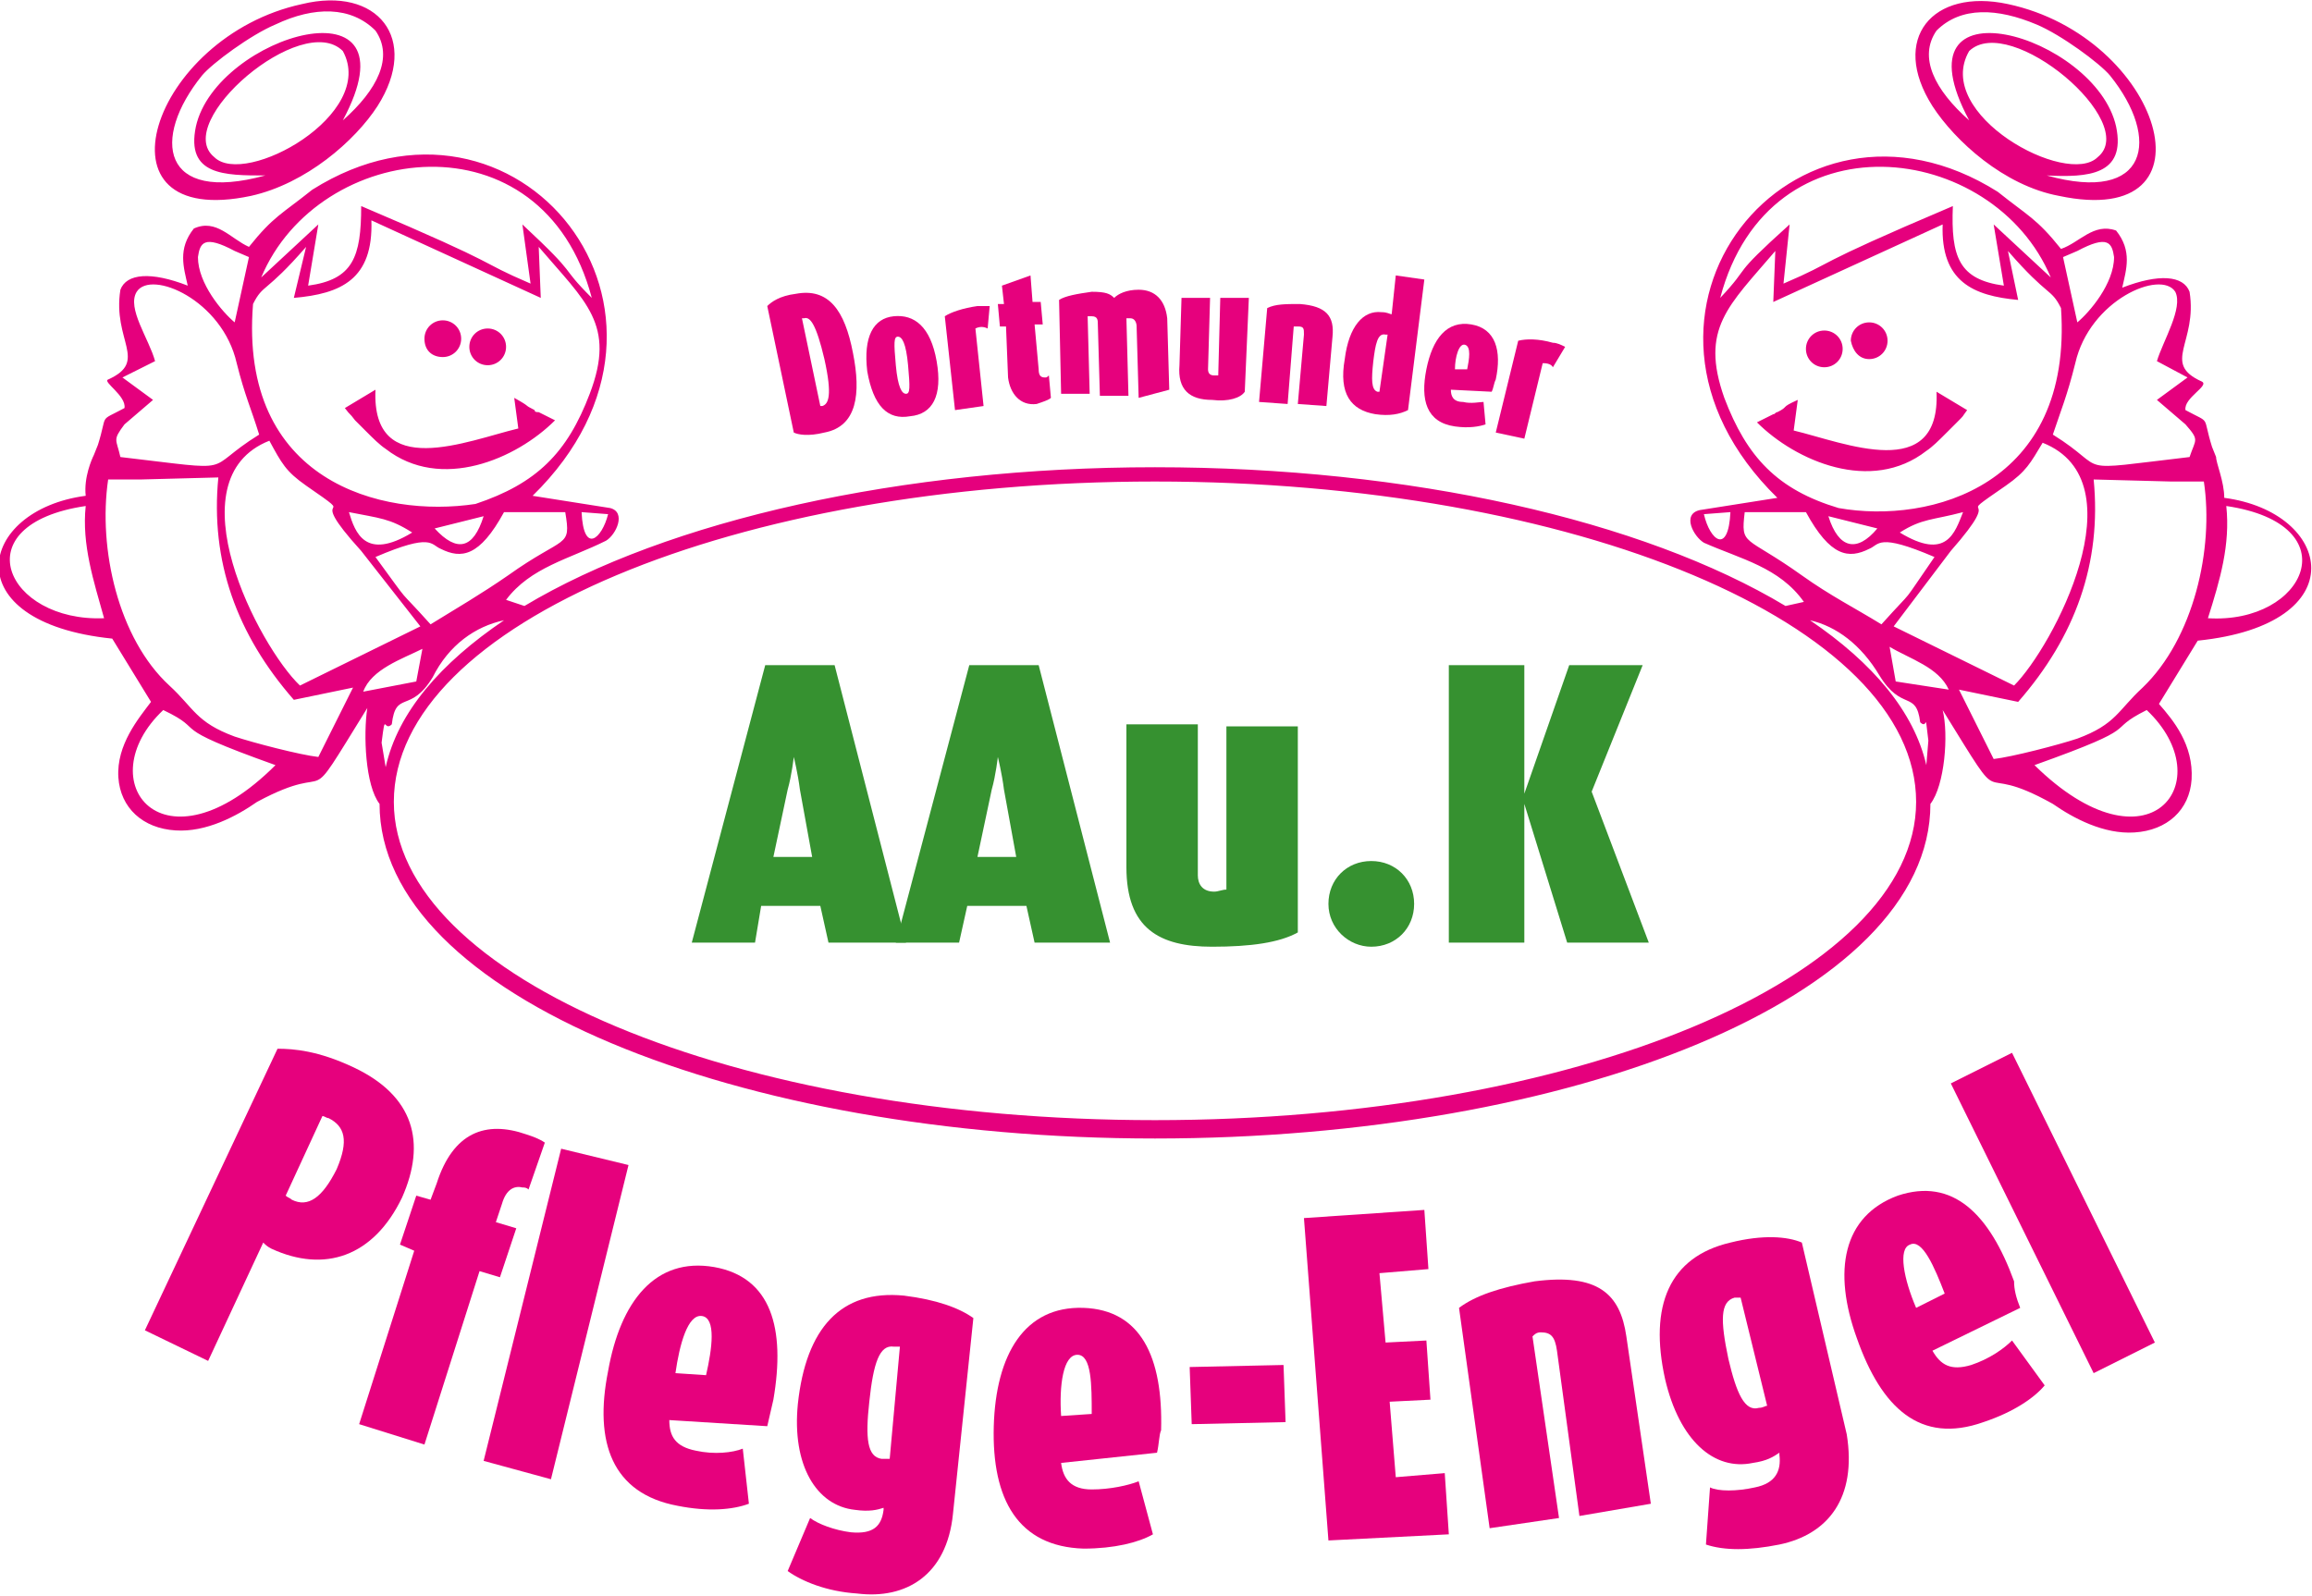
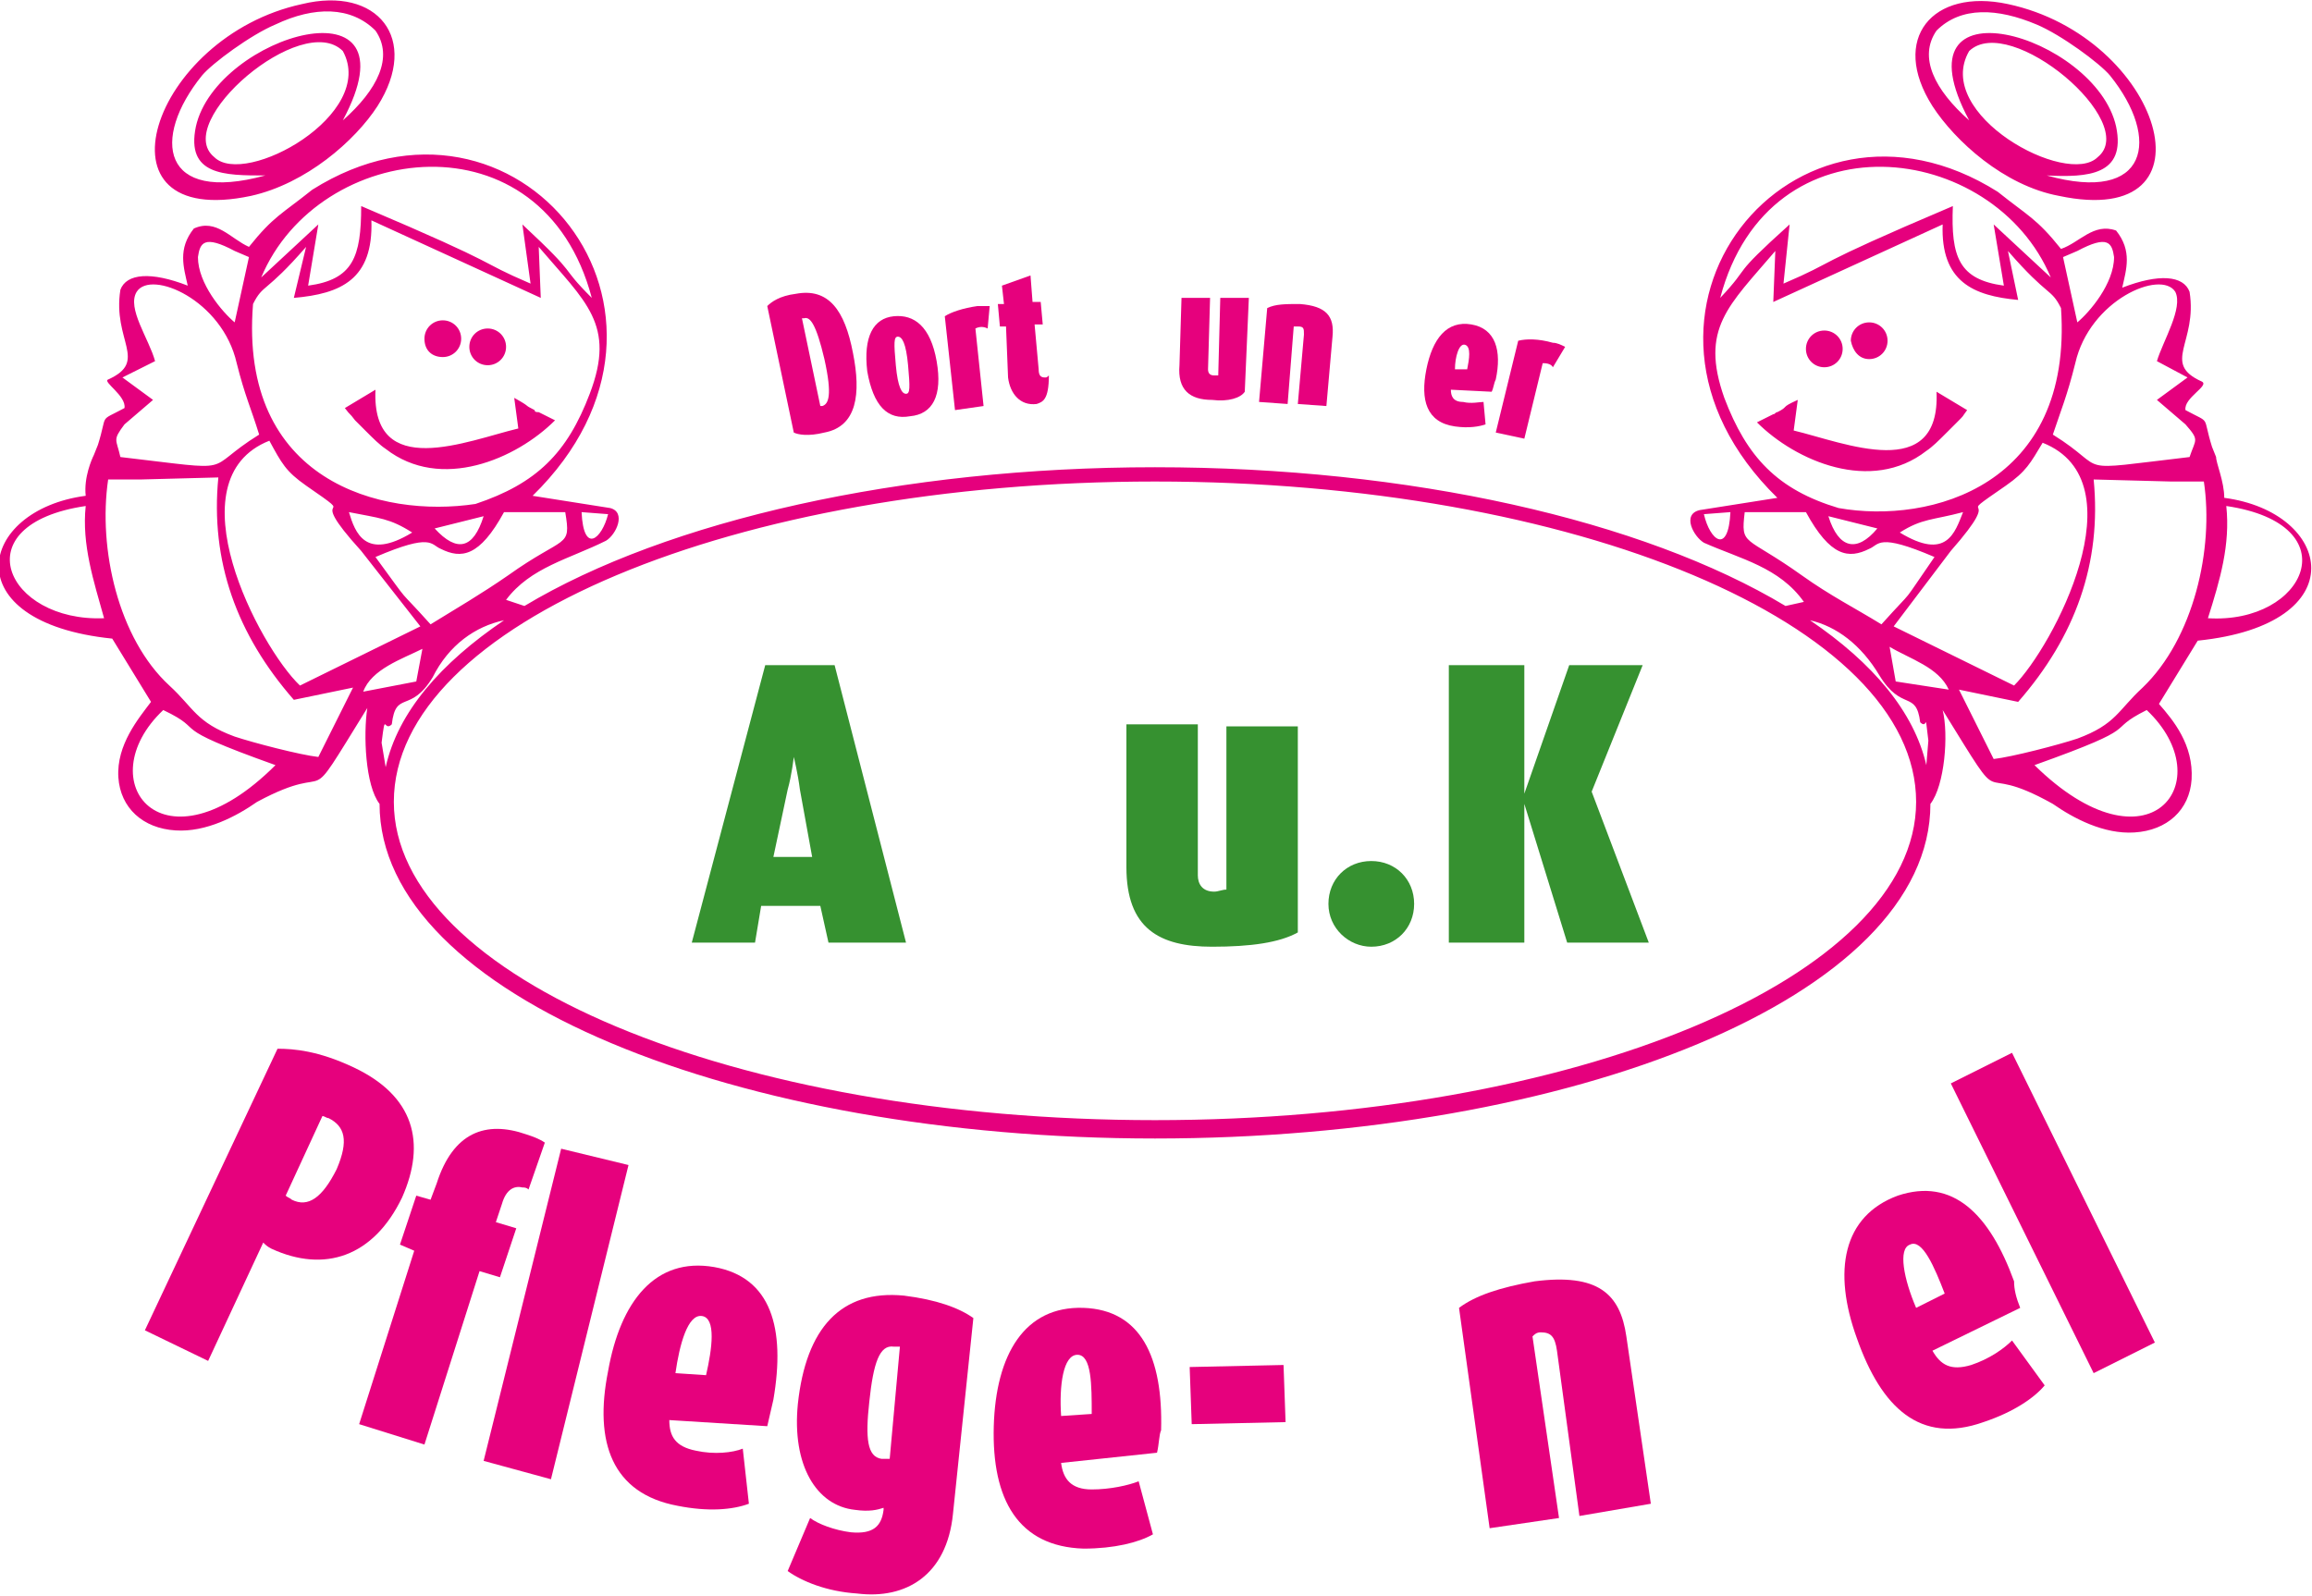
<svg xmlns="http://www.w3.org/2000/svg" id="Ebene_1" x="0px" y="0px" width="113.3px" height="78.2px" viewBox="0 0 113.3 78.2" xml:space="preserve">
  <path fill-rule="evenodd" clip-rule="evenodd" fill="#E5007D" d="M94.4,37.5c-0.6-2.6-2.6-5-5.7-7.1c1.3,0.3,2.5,1.2,3.4,2.7 c1.1,1.8,1.8,0.7,2,2.3c0.4,0.4,0.2-0.7,0.4,0.9L94.4,37.5z M109.1,24.8c0.2,1.9-0.3,3.6-0.9,5.5C113,30.6,115.2,25.7,109.1,24.8z  M106.4,23.6l-3.8-0.1c0.4,4.1-0.9,7.7-3.7,10.9l-2.9-0.6l1.7,3.4c0.9-0.1,3.2-0.7,4.1-1c1.9-0.7,2-1.4,3.2-2.5 c2.5-2.4,3.5-6.8,3-10.1L106.4,23.6z M100.6,21.3c2.9,1.8,0.7,1.8,6.7,1.1c0.3-0.9,0.5-0.8-0.2-1.6l-1.4-1.2l1.5-1.1l-1.5-0.8 c0.3-1,1.3-2.6,0.9-3.4c-0.7-1.1-4.2,0.4-4.9,3.5C101.3,19.4,101,20.1,100.6,21.3z M105.2,34.8c-2.2,1.1,0.1,0.7-5.5,2.7 C105.3,43,108.9,38.3,105.2,34.8z M100.3,8.6c5,1.4,5.6-1.8,3.1-4.9c-0.5-0.6-2.4-2-3.6-2.5c-1.9-0.8-3.7-0.9-4.9,0.3 c-0.9,1.3-0.1,2.9,1.6,4.4c-3.8-7.1,6.2-4.2,7.2,0.3C104.2,8.6,102.3,8.7,100.3,8.6z M103.6,12.6c-0.1-0.7-0.3-1.1-1.8-0.3l-0.7,0.3 l0.7,3.2C102.4,15.3,103.6,13.9,103.6,12.6z M96.5,2.5c-1.8,3.1,4.8,6.7,6.3,5.2C104.9,6,98.5,0.6,96.5,2.5z M100.1,21.7 c-0.6,1-0.8,1.4-1.8,2.1c-2.9,2,0.2-0.1-2.7,3.2l-2.8,3.7l5.9,2.9C100.6,31.7,104.9,23.6,100.1,21.7z M98.9,14.7 c-2.2-0.2-3.8-0.9-3.7-3.7l-8.3,3.8l0.1-2.5c-2.3,2.7-3.7,3.8-2.5,7.2c1.1,2.9,2.6,4.5,5.6,5.4c4.5,0.8,11.5-1.1,10.9-9.8 c-0.5-1-0.6-0.5-2.6-2.8L98.9,14.7z M98.2,14L97.7,11l2.8,2.6c-2.8-6.7-13.8-8.1-16.2,1c1.6-1.7,0.4-0.9,3.4-3.6l-0.3,2.9 c2.8-1.2,1-0.7,8.3-3.8C95.6,12.6,96,13.7,98.2,14z M87.1,20.2c-0.1,0-0.1,0.1-0.2,0.1l-0.8,0.4c1.9,1.9,5.6,3.5,8.3,1.4 c0.3-0.2,0.6-0.5,1-0.9l0.3-0.3c0,0,0.1-0.1,0.2-0.2c0.4-0.4,0.2-0.2,0.5-0.6l-1.5-0.9c0.2,4.5-4.5,2.5-7,1.9l0.2-1.5 C87.2,20,87.7,19.9,87.1,20.2z M96.2,25.1c-1.5,0.4-2,0.3-3.1,1C95.4,27.5,95.8,26.1,96.2,25.1z M92.9,33.4l2.6,0.4 c-0.5-1.1-1.9-1.5-2.9-2.1L92.9,33.4z M92.2,30.6c1.8-2,0.8-0.7,2.6-3.3c-2.8-1.2-2.7-0.6-3.2-0.4c-1,0.5-1.9,0.4-3.1-1.8l-3,0 c-0.2,1.7,0,1.1,2.8,3.1C89.7,29.2,90.9,29.8,92.2,30.6z M91.6,17.6c0.5,0,0.9-0.4,0.9-0.9c0-0.5-0.4-0.9-0.9-0.9 c-0.5,0-0.9,0.4-0.9,0.9C90.8,17.2,91.1,17.6,91.6,17.6z M89.6,25.3c0.5,1.6,1.4,1.8,2.4,0.6L89.6,25.3z M89.4,18 c0.5,0,0.9-0.4,0.9-0.9c0-0.5-0.4-0.9-0.9-0.9c-0.5,0-0.9,0.4-0.9,0.9C88.5,17.6,88.9,18,89.4,18z M83.5,25.2c0.3,1.3,1.2,2,1.3-0.1 L83.5,25.2z M24.7,30.4c-3.1,2.1-5.2,4.5-5.8,7.2l-0.2-1.2c0.2-1.6,0.1-0.5,0.5-0.9c0.2-1.7,0.9-0.5,2-2.3 C22,31.6,23.3,30.7,24.7,30.4z M29.8,25.2l-1.3-0.1C28.6,27.2,29.5,26.4,29.8,25.2z M14.4,14.6l0.6-2.5c-2,2.3-2.1,1.8-2.6,2.8 c-0.7,8.7,6.3,10.5,10.9,9.8c3-1,4.5-2.5,5.6-5.4c1.3-3.4-0.2-4.5-2.5-7.2l0.1,2.5l-8.3-3.8C18.3,13.7,16.7,14.4,14.4,14.6z  M15.1,14c2.2-0.3,2.6-1.4,2.6-3.9c7.3,3.1,5.5,2.6,8.3,3.8L25.6,11c2.9,2.7,1.7,1.9,3.4,3.6c-2.4-9.1-13.4-7.7-16.2-1l2.8-2.6 L15.1,14z M21.1,30.6c1.3-0.8,2.5-1.5,3.8-2.4c2.8-2,3.1-1.3,2.8-3.1l-3,0c-1.2,2.2-2.1,2.3-3.1,1.8c-0.5-0.2-0.4-0.8-3.2,0.4 C20.3,29.9,19.3,28.6,21.1,30.6z M26.2,20.1c-0.6-0.3-0.1-0.1-1-0.6l0.2,1.5c-2.5,0.6-7.2,2.6-7-1.9l-1.5,0.9 c0.3,0.4,0.2,0.2,0.5,0.6c0,0,0.1,0.1,0.2,0.2l0.3,0.3c0.4,0.4,0.7,0.7,1,0.9c2.7,2.1,6.4,0.5,8.3-1.4l-0.8-0.4 C26.3,20.2,26.2,20.2,26.2,20.1z M23.9,17.9c0.5,0,0.9-0.4,0.9-0.9c0-0.5-0.4-0.9-0.9-0.9c-0.5,0-0.9,0.4-0.9,0.9 C23,17.5,23.4,17.9,23.9,17.9z M23.7,25.3l-2.4,0.6C22.4,27.1,23.2,26.9,23.7,25.3z M21.7,17.5c0.5,0,0.9-0.4,0.9-0.9 c0-0.5-0.4-0.9-0.9-0.9c-0.5,0-0.9,0.4-0.9,0.9C20.8,17.2,21.2,17.5,21.7,17.5z M20.4,33.4l0.3-1.6c-1,0.5-2.5,1-2.9,2.1L20.4,33.4z  M13.2,21.6c-4.8,1.9-0.5,10.1,1.5,12l5.9-2.9L17.7,27c-3-3.3,0.2-1.2-2.7-3.2C14,23.1,13.8,22.7,13.2,21.6z M17.1,25.1 c0.3,1,0.8,2.4,3.1,1C19.1,25.4,18.6,25.4,17.1,25.1z M13,8.6c-2,0-3.9,0-3.4-2.4c1-4.5,11-7.4,7.2-0.3c1.7-1.5,2.5-3.1,1.6-4.4 c-1.2-1.2-3-1.2-4.9-0.3c-1.2,0.5-3.1,1.9-3.6,2.5C7.4,6.8,7.9,10,13,8.6z M6.9,23.5l-1.6,0c-0.5,3.4,0.5,7.8,3,10.1 c1.2,1.1,1.3,1.8,3.2,2.5c0.9,0.3,3.2,0.9,4.1,1l1.7-3.4l-2.9,0.6c-2.8-3.2-4.1-6.8-3.7-10.9L6.9,23.5z M16.8,2.5 c-2-2-8.4,3.5-6.3,5.2C12,9.2,18.5,5.6,16.8,2.5z M8,34.8c-3.7,3.5,0,8.2,5.5,2.7C7.9,35.5,10.3,35.9,8,34.8z M12.7,21.3 c-0.4-1.3-0.7-1.9-1.1-3.5c-0.7-3.1-4.2-4.6-4.9-3.5c-0.5,0.8,0.6,2.3,0.9,3.4L6,18.5l1.5,1.1l-1.4,1.2c-0.6,0.8-0.4,0.7-0.2,1.6 C11.9,23.1,9.8,23.1,12.7,21.3z M9.7,12.6c0,1.3,1.2,2.7,1.8,3.2l0.7-3.2l-0.7-0.3C10,11.5,9.8,11.9,9.7,12.6z M4.2,24.8 c-6.1,0.9-3.9,5.7,0.9,5.5C4.6,28.5,4,26.7,4.2,24.8z M56.6,23.6c-20.6,0-37.3,7-37.3,15.7c0,8.6,16.7,15.6,37.3,15.6 c20.6,0,37.3-7,37.3-15.6C93.9,30.6,77.2,23.6,56.6,23.6z M98.4,0.2c-3.7-0.8-5.8,1.7-3.7,5c1.1,1.7,3.5,3.9,6.2,4.4 C108.9,11.3,105.9,1.8,98.4,0.2z M14.8,0.2C7.4,1.8,4.3,11.3,12.3,9.6c2.7-0.6,5.1-2.7,6.2-4.4C20.6,1.9,18.5-0.7,14.8,0.2z  M87.5,29.7c-7-4.2-18.4-6.8-30.9-6.8c-12.4,0-23.9,2.6-30.9,6.8l-0.9-0.3c1.2-1.6,3.1-2,4.9-2.9c0.5-0.3,1-1.4,0.2-1.6l-3.8-0.6 c9.2-9-0.8-21.3-10.8-15c-1.5,1.2-1.9,1.3-3.1,2.8c-0.9-0.4-1.6-1.4-2.7-0.9c-0.8,1-0.5,1.9-0.3,2.8c-1.8-0.7-3-0.6-3.3,0.2 c-0.4,2.5,1.4,3.5-0.6,4.4c-0.3,0.1,0.9,0.8,0.8,1.4c-1.3,0.7-0.8,0.2-1.3,1.8l-0.2,0.5c-0.1,0.2-0.5,1.1-0.4,2 c-5.3,0.7-6.5,6.2,1.3,7l1.9,3.1c-0.6,0.8-1.7,2.1-1.6,3.7c0.1,1.5,1.2,2.5,2.8,2.6c1.5,0.1,3-0.7,4-1.4c4.1-2.2,2,0.9,5.4-4.6 c-0.2,1.3-0.1,3.8,0.6,4.7c0,0,0,0,0,0c0,9.4,17.6,16.4,38,16.4c20.3,0,38-6.9,38-16.4v0c0.7-0.9,0.9-3.4,0.6-4.6 c3.4,5.5,1.3,2.3,5.4,4.6c1,0.7,2.5,1.5,4,1.4c1.6-0.1,2.7-1.1,2.8-2.6c0.1-1.7-0.9-2.9-1.6-3.7l1.9-3.1c7.8-0.8,6.6-6.3,1.3-7 c0-0.8-0.4-1.7-0.4-2l-0.2-0.5c-0.5-1.6,0-1.1-1.3-1.8c-0.1-0.6,1.2-1.2,0.8-1.4c-2-0.9-0.2-1.9-0.6-4.4c-0.3-0.8-1.5-0.9-3.3-0.2 c0.2-0.9,0.5-1.8-0.3-2.8c-1.1-0.4-1.8,0.6-2.7,0.9c-1.2-1.5-1.6-1.6-3.1-2.8c-10-6.3-20,6-10.8,15l-3.8,0.6 c-0.9,0.2-0.3,1.3,0.2,1.6c1.8,0.8,3.7,1.2,4.9,2.9L87.5,29.7z" />
  <g>
    <path fill="#369130" d="M40.6,46.2l-0.4-1.8h-2.9L37,46.2h-3.1l3.6-13.6h3.4l3.5,13.6H40.6z M39.2,38.7c-0.1-0.8-0.3-1.6-0.3-1.6h0  c0,0-0.1,0.9-0.3,1.6L37.9,42h1.9L39.2,38.7z" />
-     <path fill="#369130" d="M50.7,46.2l-0.4-1.8h-2.9L47,46.2h-3.1l3.6-13.6h3.4l3.5,13.6H50.7z M49.2,38.7c-0.1-0.8-0.3-1.6-0.3-1.6h0  c0,0-0.1,0.9-0.3,1.6L47.9,42h1.9L49.2,38.7z" />
    <path fill="#369130" d="M59.4,46.4c-2.6,0-4.2-0.9-4.2-3.9v-7h3.5v7.4c0,0.4,0.2,0.8,0.8,0.8c0.2,0,0.4-0.1,0.6-0.1v-8h3.5v10.1  C62.7,46.2,61.3,46.4,59.4,46.4z" />
    <path fill="#369130" d="M67.2,46.4c-1.1,0-2.1-0.9-2.1-2.1s0.9-2.1,2.1-2.1c1.2,0,2.1,0.9,2.1,2.1S68.4,46.4,67.2,46.4z" />
    <path fill="#369130" d="M76.8,46.2l-2.1-6.8h0v6.8H71V32.6h3.7v6.3h0l2.2-6.3h3.6l-2.5,6.2l2.8,7.4H76.8z" />
  </g>
  <g>
    <path fill="#E6017D" d="M40.4,21.2c-0.8,0.2-1.3,0.1-1.5,0L37.6,15c0.2-0.2,0.6-0.5,1.4-0.6c1.6-0.3,2.4,0.8,2.8,2.9  C42.2,19.3,42,20.9,40.4,21.2z M39.4,15.6c-0.1,0-0.1,0-0.1,0l0.9,4.3c0,0,0.1,0,0.1,0c0.3-0.1,0.5-0.5,0.1-2.3  C40,15.9,39.7,15.5,39.4,15.6z" />
    <path fill="#E6017D" d="M44.6,20.4c-1.1,0.2-1.8-0.5-2.1-2.2c-0.2-1.7,0.3-2.6,1.3-2.7s1.8,0.5,2.1,2.2  C46.2,19.4,45.7,20.3,44.6,20.4z M44,16.5c-0.2,0-0.2,0.3-0.1,1.4s0.3,1.4,0.5,1.4c0.2,0,0.2-0.3,0.1-1.4S44.2,16.5,44,16.5z" />
    <path fill="#E6017D" d="M48.4,16.1c-0.2-0.1-0.4-0.1-0.6,0l0.4,3.8l-1.4,0.2l-0.5-4.6c0.3-0.2,0.9-0.4,1.6-0.5c0.2,0,0.4,0,0.6,0  L48.4,16.1z" />
-     <path fill="#E6017D" d="M50.8,19.8c-0.8,0.1-1.3-0.5-1.4-1.3L49.3,16l-0.3,0l-0.1-1.1l0.3,0L49.1,14l1.4-0.5l0.1,1.3l0.4,0l0.1,1.1  l-0.4,0l0.2,2.2c0,0.3,0.1,0.4,0.3,0.4c0.1,0,0.1,0,0.2-0.1l0.1,1.1C51.4,19.6,51.1,19.7,50.8,19.8z" />
-     <path fill="#E6017D" d="M55.8,19.5L55.7,16c0-0.2-0.1-0.4-0.3-0.4c-0.1,0-0.1,0-0.2,0l0.1,3.8l-1.4,0l-0.1-3.5c0-0.2,0-0.4-0.3-0.4  c-0.1,0-0.1,0-0.2,0l0.1,3.8l-1.4,0l-0.1-4.6c0.3-0.2,0.9-0.3,1.6-0.4c0.7,0,0.9,0.1,1.1,0.3c0.2-0.2,0.6-0.4,1.2-0.4  c0.8,0,1.3,0.5,1.4,1.4l0.1,3.5L55.8,19.5z" />
+     <path fill="#E6017D" d="M50.8,19.8c-0.8,0.1-1.3-0.5-1.4-1.3L49.3,16l-0.3,0l-0.1-1.1l0.3,0L49.1,14l1.4-0.5l0.1,1.3l0.4,0l0.1,1.1  l-0.4,0l0.2,2.2c0,0.3,0.1,0.4,0.3,0.4c0.1,0,0.1,0,0.2-0.1C51.4,19.6,51.1,19.7,50.8,19.8z" />
    <path fill="#E6017D" d="M59.4,19.6c-1.1,0-1.7-0.5-1.6-1.7l0.1-3.3l1.4,0l-0.1,3.5c0,0.2,0.1,0.3,0.3,0.3c0.1,0,0.1,0,0.2,0  l0.1-3.8l1.4,0l-0.2,4.6C60.8,19.5,60.2,19.7,59.4,19.6z" />
    <path fill="#E6017D" d="M63.6,19.8l0.3-3.4c0-0.3,0-0.4-0.3-0.4c-0.1,0-0.1,0-0.2,0l-0.3,3.8l-1.4-0.1l0.4-4.6  c0.4-0.2,0.9-0.2,1.6-0.2c1.3,0.1,1.7,0.6,1.6,1.6L65,19.9L63.6,19.8z" />
-     <path fill="#E6017D" d="M67.4,20.3c-1.2-0.2-1.8-1-1.5-2.7c0.2-1.6,0.9-2.4,1.8-2.3c0.3,0,0.4,0.1,0.5,0.1l0.2-1.9l1.4,0.2  l-0.8,6.4C68.6,20.3,68.1,20.4,67.4,20.3z M68,16.4c0,0-0.1,0-0.1,0c-0.4-0.1-0.5,0.5-0.6,1.3c-0.1,0.9-0.1,1.4,0.2,1.5  c0,0,0.1,0,0.1,0L68,16.4z" />
    <path fill="#E6017D" d="M73.1,19.2l-2-0.1c0,0.3,0.1,0.6,0.6,0.6c0.4,0.1,0.8,0,1,0l0.1,1.1c-0.3,0.1-0.8,0.2-1.5,0.1  c-1.4-0.2-1.7-1.3-1.4-2.8c0.3-1.5,1-2.4,2.2-2.2c1.2,0.2,1.5,1.3,1.2,2.7C73.2,18.8,73.2,19,73.1,19.2z M71.8,16.9  c-0.3-0.1-0.5,0.6-0.5,1.2l0.6,0C72,17.6,72.1,17,71.8,16.9z" />
    <path fill="#E6017D" d="M76.1,18c-0.1-0.2-0.4-0.2-0.5-0.2l-0.9,3.7l-1.4-0.3l1.1-4.5c0.4-0.1,1-0.1,1.7,0.1c0.2,0,0.4,0.1,0.6,0.2  L76.1,18z" />
  </g>
  <g>
    <path fill="#E6017D" d="M13.3,61.2c-0.2-0.1-0.3-0.2-0.4-0.3l-2.7,5.8l-3.1-1.5l6.5-13.8c0.8,0,2,0.1,3.7,0.9  c3,1.4,3.6,3.7,2.4,6.4C18.3,61.6,15.9,62.4,13.3,61.2z M16.1,54.8c-0.1,0-0.2-0.1-0.3-0.1L14,58.6c0.1,0.1,0.2,0.1,0.3,0.2  c0.8,0.4,1.5-0.1,2.2-1.5C17.1,55.9,16.9,55.2,16.1,54.8z" />
    <path fill="#E6017D" d="M23.5,62.3l-2.7,8.5l-3.2-1l2.7-8.5L19.6,61l0.8-2.4l0.7,0.2l0.3-0.8c0.8-2.5,2.4-3.1,4.4-2.4  c0.3,0.1,0.6,0.2,0.9,0.4l-0.8,2.3c-0.1-0.1-0.2-0.1-0.3-0.1c-0.4-0.1-0.8,0.1-1,0.8l-0.3,0.9l1,0.3l-0.8,2.4L23.5,62.3z" />
    <path fill="#E6017D" d="M23.7,71.6l3.8-15.3l3.3,0.8L27,72.5L23.7,71.6z" />
    <path fill="#E6017D" d="M37.6,69.9l-4.8-0.3c0,0.8,0.3,1.3,1.3,1.5c0.9,0.2,1.8,0.1,2.3-0.1l0.3,2.7c-0.8,0.3-2,0.4-3.5,0.1  c-3.2-0.6-4.1-3.1-3.4-6.6c0.6-3.4,2.3-5.6,5.2-5.1c2.8,0.5,3.5,3,2.9,6.5C37.8,69,37.7,69.5,37.6,69.9z M34.4,64.5  c-0.7-0.1-1.1,1.4-1.3,2.8l1.5,0.1C34.9,66.1,35.1,64.6,34.4,64.5z" />
    <path fill="#E6017D" d="M42,78.1c-1.5-0.1-2.7-0.6-3.4-1.1l1.1-2.6c0.4,0.3,1.2,0.6,2,0.7c1.1,0.1,1.5-0.3,1.6-1.1l0-0.1  C43,74,42.6,74.1,41.9,74c-1.9-0.2-3.1-2.2-2.8-5.2c0.4-3.7,2.1-5.6,5.2-5.3c1.6,0.2,2.7,0.6,3.4,1.1l-1,9.6  C46.4,77.2,44.4,78.4,42,78.1z M44.1,66C44,66,43.9,66,43.8,66c-0.7-0.1-1,0.8-1.2,2.7c-0.2,1.8-0.1,2.7,0.6,2.8c0.2,0,0.3,0,0.4,0  L44.1,66z" />
    <path fill="#E6017D" d="M56.7,71.2L52,71.7c0.1,0.8,0.5,1.3,1.5,1.3c0.9,0,1.8-0.2,2.3-0.4l0.7,2.6c-0.7,0.4-1.9,0.7-3.4,0.7  c-3.2-0.1-4.5-2.4-4.4-6c0.1-3.5,1.5-5.9,4.4-5.8c2.8,0.1,3.9,2.4,3.8,6C56.8,70.3,56.8,70.8,56.7,71.2z M52.8,66.4  c-0.7,0-0.9,1.5-0.8,3l1.5-0.1C53.5,67.9,53.5,66.4,52.8,66.4z" />
    <path fill="#E6017D" d="M58.4,69.8L58.3,67l4.6-0.1l0.1,2.8L58.4,69.8z" />
-     <path fill="#E6017D" d="M65.1,75.5l-1.2-15.8l5.9-0.4l0.2,2.9l-2.4,0.2l0.3,3.4l2-0.1l0.2,2.9l-2,0.1l0.3,3.7l2.4-0.2l0.2,3  L65.1,75.5z" />
    <path fill="#E6017D" d="M77.4,74.3l-1.1-8.1c-0.1-0.7-0.3-0.9-0.8-0.9c-0.2,0-0.3,0.1-0.4,0.2l1.3,8.9l-3.4,0.5l-1.5-10.8  c0.8-0.6,2-1,3.7-1.3c3.1-0.4,4.2,0.6,4.5,2.7l1.2,8.2L77.4,74.3z" />
-     <path fill="#E6017D" d="M87.2,75.7c-1.5,0.3-2.7,0.3-3.6,0l0.2-2.8c0.4,0.2,1.3,0.2,2.2,0c1-0.2,1.3-0.8,1.2-1.6l0-0.1  c-0.3,0.2-0.6,0.4-1.3,0.5c-1.9,0.4-3.6-1.1-4.3-4.1c-0.8-3.6,0.2-6,3.2-6.7c1.6-0.4,2.8-0.3,3.5,0l2.2,9.4  C91,73.4,89.6,75.2,87.2,75.7z M85.3,63.6c-0.1,0-0.2,0-0.3,0c-0.7,0.2-0.7,1.1-0.3,3c0.4,1.7,0.8,2.6,1.5,2.4  c0.2,0,0.3-0.1,0.4-0.1L85.3,63.6z" />
    <path fill="#E6017D" d="M99,64.1l-4.3,2.1c0.4,0.7,0.9,1,1.9,0.7c0.9-0.3,1.6-0.8,2-1.2l1.6,2.2c-0.5,0.6-1.5,1.3-3,1.8  c-3.1,1.1-5-0.7-6.2-4.1c-1.2-3.3-0.7-6,2-7c2.7-0.9,4.5,0.9,5.7,4.2C98.7,63.2,98.8,63.6,99,64.1z M93.6,61  c-0.6,0.2-0.3,1.7,0.3,3.1l1.4-0.7C94.8,62.1,94.2,60.7,93.6,61z" />
    <path fill="#E6017D" d="M102.6,67.3l-7-14.2l3-1.5l7,14.2L102.6,67.3z" />
  </g>
</svg>